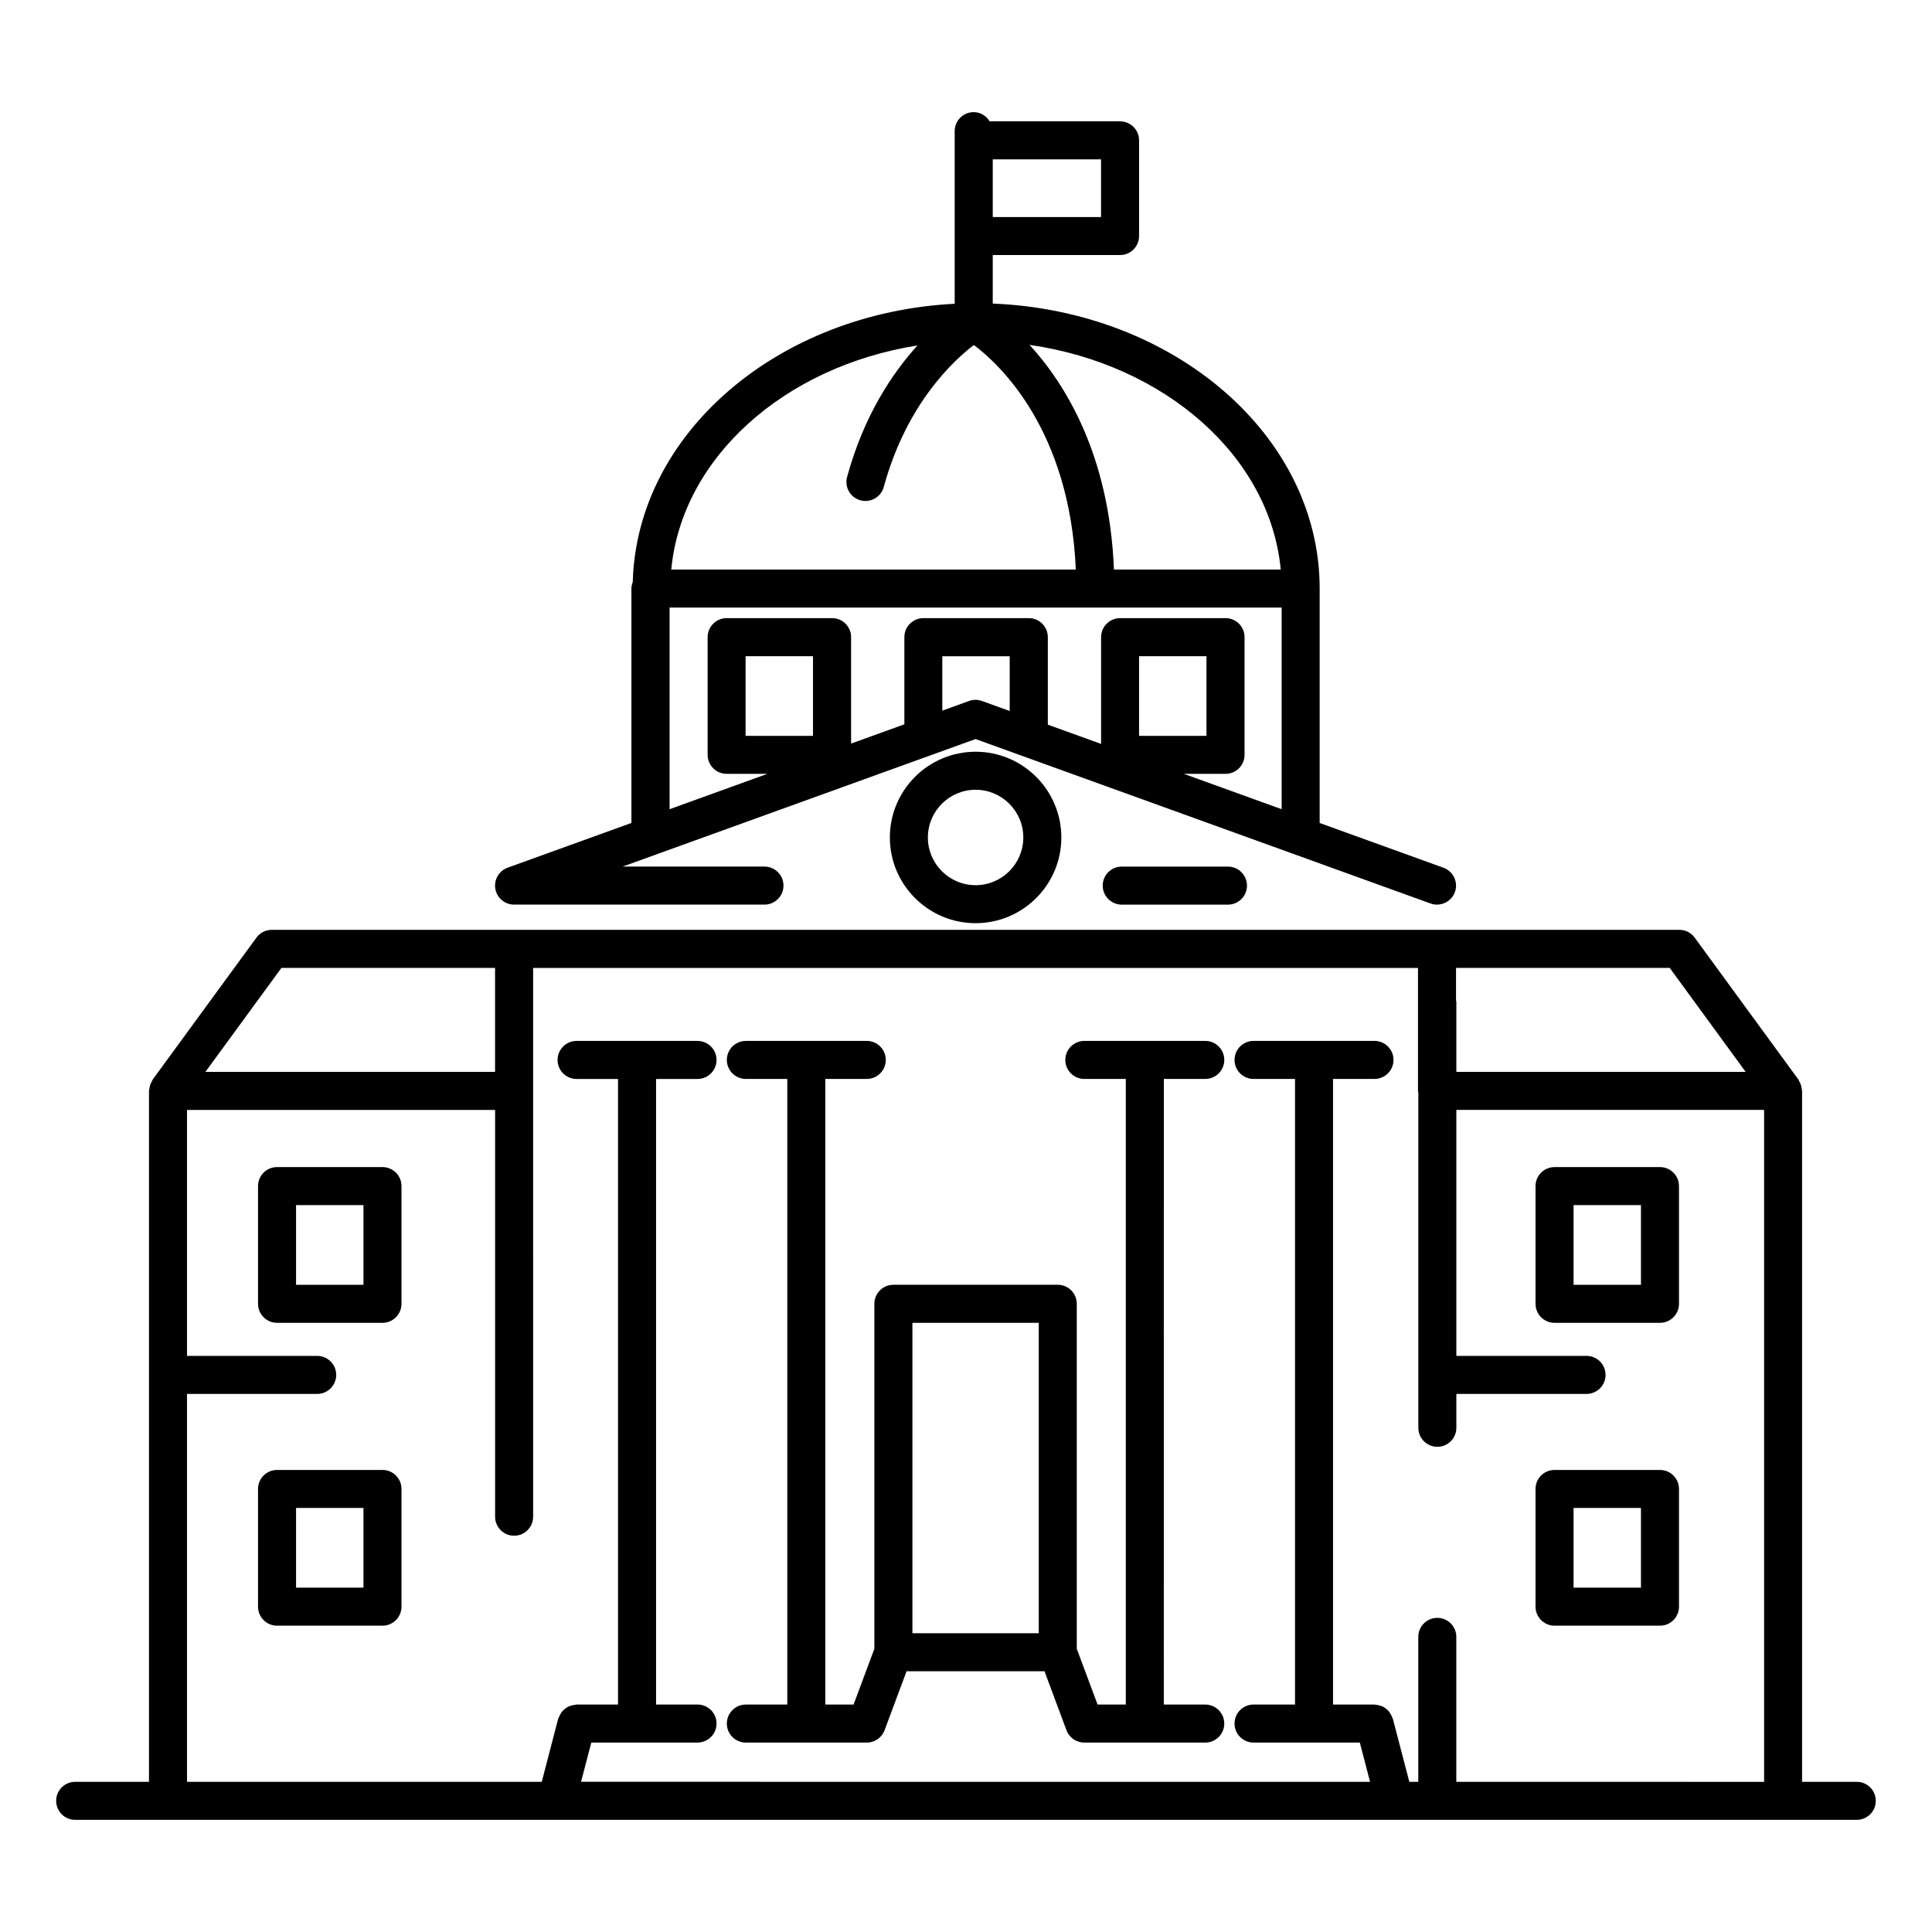
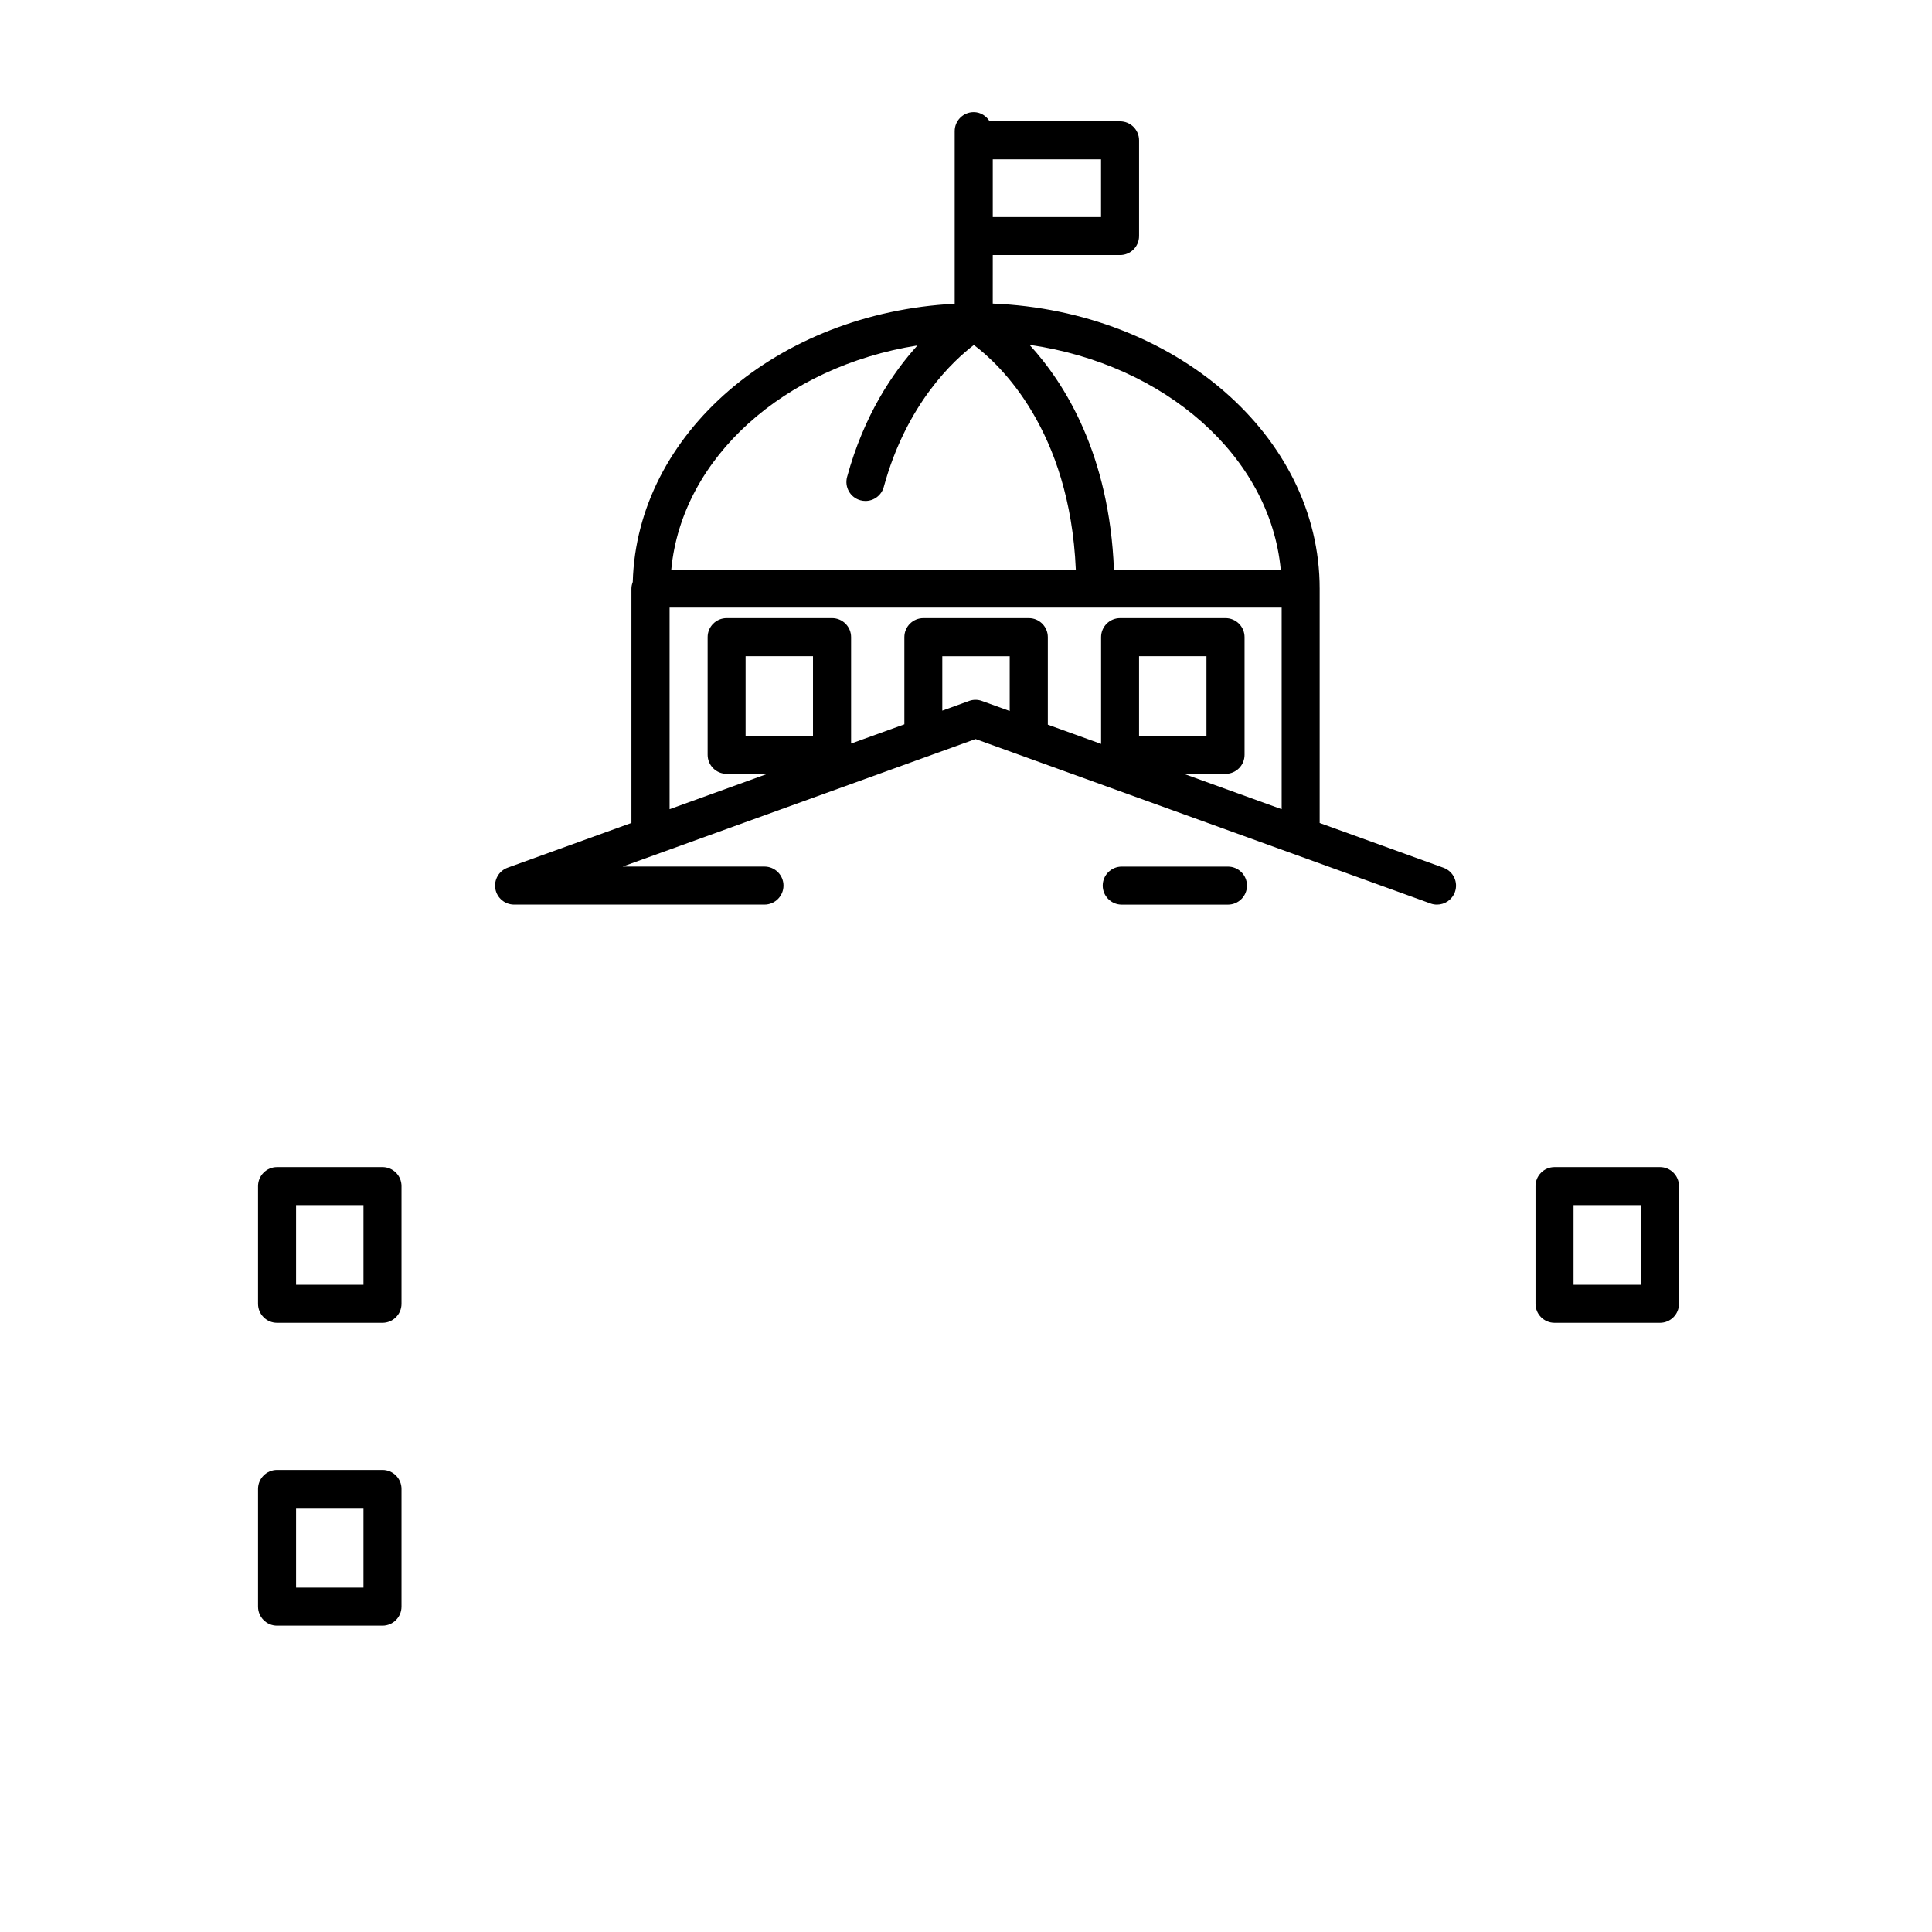
<svg xmlns="http://www.w3.org/2000/svg" fill="#000000" width="800px" height="800px" version="1.1" viewBox="144 144 512 512">
  <g>
    <path d="m280.24 383.73h66.352c2.781 0 5.039-2.258 5.039-5.039s-2.258-5.039-5.039-5.039h-37.586l93.527-33.797 120.57 43.578c0.562 0.211 1.137 0.301 1.715 0.301 2.066 0 3.988-1.27 4.746-3.324 0.945-2.621-0.414-5.5-3.031-6.449l-32.809-11.859v-62.121c0-40.508-38.48-73.586-86.637-75.531l0.004-12.859h33.734c2.781 0 5.039-2.258 5.039-5.039v-25.359c0-2.781-2.258-5.039-5.039-5.039h-34.562c-0.887-1.43-2.41-2.438-4.223-2.438-2.781 0-5.039 2.258-5.039 5.039v45.746c-46.883 2.41-84.227 34.359-85.316 73.727-0.203 0.555-0.352 1.129-0.352 1.754v62.109l-32.809 11.859c-2.309 0.836-3.668 3.195-3.254 5.613 0.426 2.414 2.519 4.168 4.969 4.168zm79.211-44.719h-17.863v-21.109h17.863zm41.371-9.25-7.106 2.57v-14.418h17.863v14.508l-7.344-2.648c-1.098-0.414-2.316-0.414-3.414-0.012zm82.586-34.82h-44.203c-1.199-30.34-12.855-49.172-22.371-59.551 35.922 5.18 63.75 29.555 66.574 59.551zm-47.621-93.426h-28.695v-15.289h28.695zm-48.648 34.035c-6.578 7.246-14.188 18.5-18.652 34.844-0.734 2.691 0.848 5.461 3.535 6.188 0.441 0.121 0.887 0.18 1.328 0.18 2.215 0 4.242-1.473 4.856-3.707 6.047-22.156 18.621-33.625 23.879-37.625 6.902 5.168 25.422 22.512 27.016 59.512h-107.21c2.797-29.625 29.965-53.816 65.25-59.391zm-65.727 69.465h162.24v53.434l-25.914-9.371h11.043c2.781 0 5.039-2.258 5.039-5.039v-31.188c0-2.781-2.258-5.039-5.039-5.039h-27.941c-2.781 0-5.039 2.258-5.039 5.039v28.293l-14.117-5.098v-23.195c0-2.781-2.258-5.039-5.039-5.039h-27.941c-2.781 0-5.039 2.258-5.039 5.039v23.105l-14.117 5.098v-28.203c0-2.781-2.258-5.039-5.039-5.039h-27.941c-2.781 0-5.039 2.258-5.039 5.039v31.188c0 2.781 2.258 5.039 5.039 5.039h10.793l-25.914 9.371v-53.434zm124.45 33.996v-21.109h17.863v21.109z" />
-     <path d="m463.41 429.93c2.781 0 5.039-2.258 5.039-5.039s-2.258-5.039-5.039-5.039h-32.051c-2.781 0-5.039 2.258-5.039 5.039s2.258 5.039 5.039 5.039h10.992v165.79h-7.484l-5.512-14.781v-91.422c0-2.781-2.258-5.039-5.039-5.039h-43.559c-2.781 0-5.039 2.258-5.039 5.039v91.43l-5.512 14.773h-7.488v-165.79h10.984c2.781 0 5.039-2.258 5.039-5.039s-2.258-5.039-5.039-5.039l-32.043 0.004c-2.781 0-5.039 2.258-5.039 5.039s2.258 5.039 5.039 5.039h10.984v165.79h-10.984c-2.781 0-5.039 2.258-5.039 5.039s2.258 5.039 5.039 5.039h32.051c2.106 0 3.988-1.309 4.715-3.273l5.824-15.629h36.555l5.824 15.629c0.734 1.965 2.621 3.273 4.727 3.273h32.051c2.781 0 5.039-2.258 5.039-5.039s-2.258-5.039-5.039-5.039h-10.984l0.008-165.79zm-77.613 64.629h33.484v82.262h-33.484z" />
    <path d="m245.36 453.29h-27.941c-2.781 0-5.039 2.258-5.039 5.039v31.195c0 2.781 2.258 5.039 5.039 5.039h27.941c2.781 0 5.039-2.258 5.039-5.039v-31.195c0-2.793-2.25-5.039-5.039-5.039zm-5.039 31.195h-17.863v-21.121h17.863z" />
    <path d="m245.36 533.55h-27.941c-2.781 0-5.039 2.258-5.039 5.039v31.195c0 2.781 2.258 5.039 5.039 5.039h27.941c2.781 0 5.039-2.258 5.039-5.039v-31.195c0-2.789-2.25-5.039-5.039-5.039zm-5.039 31.188h-17.863v-21.121h17.863z" />
    <path d="m583.91 453.29h-27.941c-2.781 0-5.039 2.258-5.039 5.039v31.195c0 2.781 2.258 5.039 5.039 5.039h27.941c2.781 0 5.039-2.258 5.039-5.039v-31.195c-0.004-2.793-2.258-5.039-5.039-5.039zm-5.039 31.195h-17.863v-21.121h17.863z" />
-     <path d="m583.91 533.55h-27.941c-2.781 0-5.039 2.258-5.039 5.039v31.195c0 2.781 2.258 5.039 5.039 5.039h27.941c2.781 0 5.039-2.258 5.039-5.039v-31.195c-0.004-2.789-2.258-5.039-5.039-5.039zm-5.039 31.188h-17.863v-21.121h17.863z" />
-     <path d="m379.82 365.94c0 12.523 10.195 22.711 22.723 22.711 12.535 0 22.723-10.188 22.723-22.711 0-12.535-10.195-22.723-22.723-22.723-12.535 0-22.723 10.199-22.723 22.723zm35.367 0c0 6.973-5.672 12.645-12.645 12.645-6.973 0-12.645-5.672-12.645-12.645s5.672-12.645 12.645-12.645c6.973 0 12.645 5.672 12.645 12.645z" />
    <path d="m441.27 373.66c-2.781 0-5.039 2.258-5.039 5.039s2.258 5.039 5.039 5.039h28.152c2.781 0 5.039-2.258 5.039-5.039s-2.258-5.039-5.039-5.039z" />
-     <path d="m636.07 616.2h-14.5v-183.11c0-0.203-0.09-0.371-0.109-0.562-0.039-0.332-0.09-0.645-0.191-0.969-0.109-0.344-0.262-0.656-0.441-0.969-0.09-0.152-0.109-0.332-0.223-0.484l-27.496-37.625c-0.945-1.301-2.457-2.066-4.062-2.066h-64.227l-244.58 0.004h-64.215c-1.613 0-3.125 0.766-4.07 2.066l-27.508 37.633c-0.109 0.152-0.141 0.344-0.23 0.504-0.172 0.301-0.324 0.594-0.422 0.926-0.109 0.332-0.16 0.656-0.203 0.996-0.02 0.191-0.109 0.352-0.109 0.543v183.11l-19.562 0.004c-2.781 0-5.039 2.258-5.039 5.039s2.258 5.039 5.039 5.039h472.14c2.781 0 5.039-2.258 5.039-5.039s-2.246-5.039-5.027-5.039zm-29.453-188.14h-76.668v-18.531c0-0.16-0.07-0.281-0.09-0.441v-8.586h56.629zm-388.04-27.551h56.617v27.547l-76.758 0.004zm311.36 215.69v-38.41c0-2.781-2.258-5.039-5.039-5.039s-5.039 2.258-5.039 5.039v38.41h-2.375l-4.363-16.707c-0.031-0.121-0.109-0.203-0.152-0.312-0.109-0.344-0.273-0.645-0.453-0.945-0.16-0.281-0.324-0.543-0.523-0.785-0.191-0.223-0.414-0.395-0.637-0.574-0.293-0.23-0.574-0.453-0.918-0.613-0.223-0.109-0.441-0.172-0.684-0.242-0.395-0.121-0.777-0.223-1.199-0.242-0.102-0.012-0.191-0.059-0.301-0.059h-10.984v-165.79h10.984c2.781 0 5.039-2.258 5.039-5.039s-2.258-5.039-5.039-5.039h-32.051c-2.781 0-5.039 2.258-5.039 5.039s2.258 5.039 5.039 5.039h10.992v165.79h-10.992c-2.781 0-5.039 2.258-5.039 5.039s2.258 5.039 5.039 5.039h28.164l2.711 10.398-209.09-0.004 2.711-10.398h28.152c2.781 0 5.039-2.258 5.039-5.039s-2.258-5.039-5.039-5.039h-10.984v-165.78h10.984c2.781 0 5.039-2.258 5.039-5.039s-2.258-5.039-5.039-5.039h-32.051c-2.781 0-5.039 2.258-5.039 5.039s2.258 5.039 5.039 5.039h10.984v165.79h-10.984c-0.109 0-0.211 0.059-0.324 0.059-0.371 0.02-0.715 0.109-1.066 0.211-0.293 0.09-0.574 0.16-0.848 0.301-0.281 0.141-0.523 0.324-0.777 0.523-0.273 0.203-0.523 0.402-0.746 0.664-0.203 0.223-0.344 0.473-0.492 0.734-0.18 0.301-0.352 0.605-0.465 0.945-0.039 0.121-0.133 0.203-0.16 0.324l-4.352 16.707h-94.012v-102.79h34.5c2.781 0 5.039-2.258 5.039-5.039s-2.258-5.039-5.039-5.039l-34.5 0.004v-65.184h81.648v107.8c0 2.781 2.258 5.039 5.039 5.039s5.039-2.258 5.039-5.039l-0.004-112.84v-32.586h234.5v32.586c0 0.16 0.07 0.281 0.09 0.441v88.832c0 2.781 2.258 5.039 5.039 5.039s5.039-2.258 5.039-5.039v-8.977h34.5c2.781 0 5.039-2.258 5.039-5.039s-2.258-5.039-5.039-5.039h-34.5v-65.184h81.559v178.07z" />
  </g>
</svg>